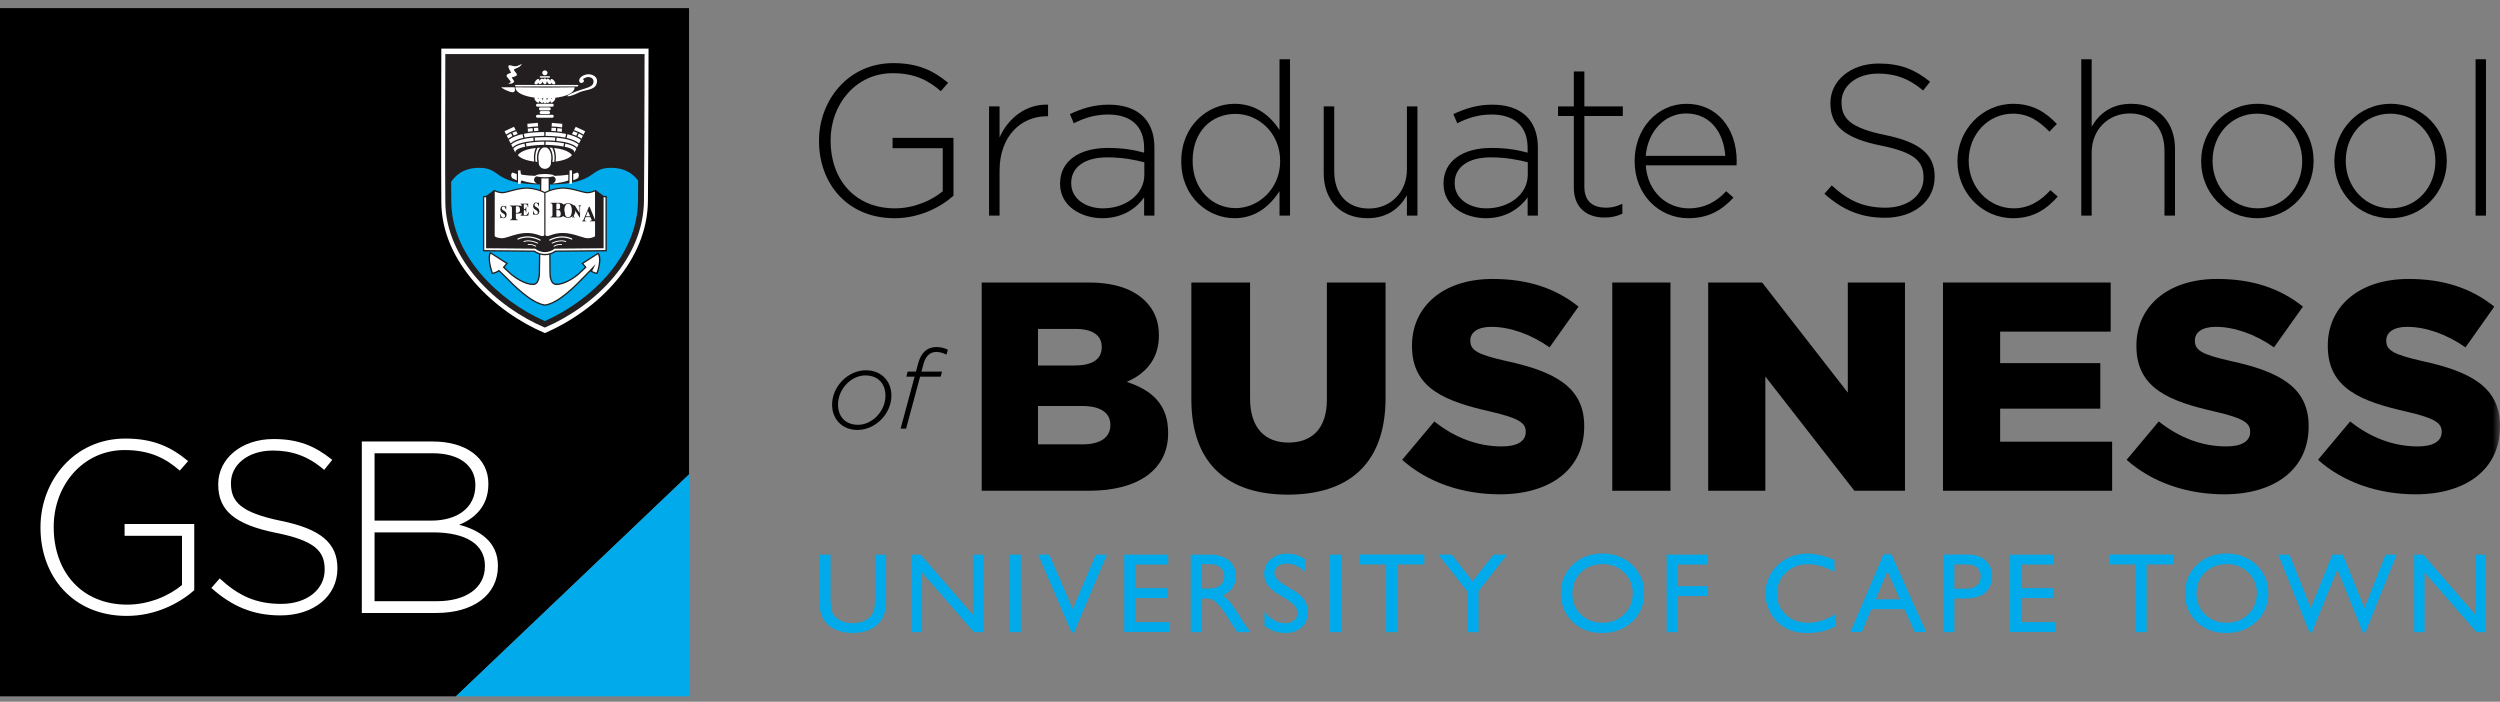
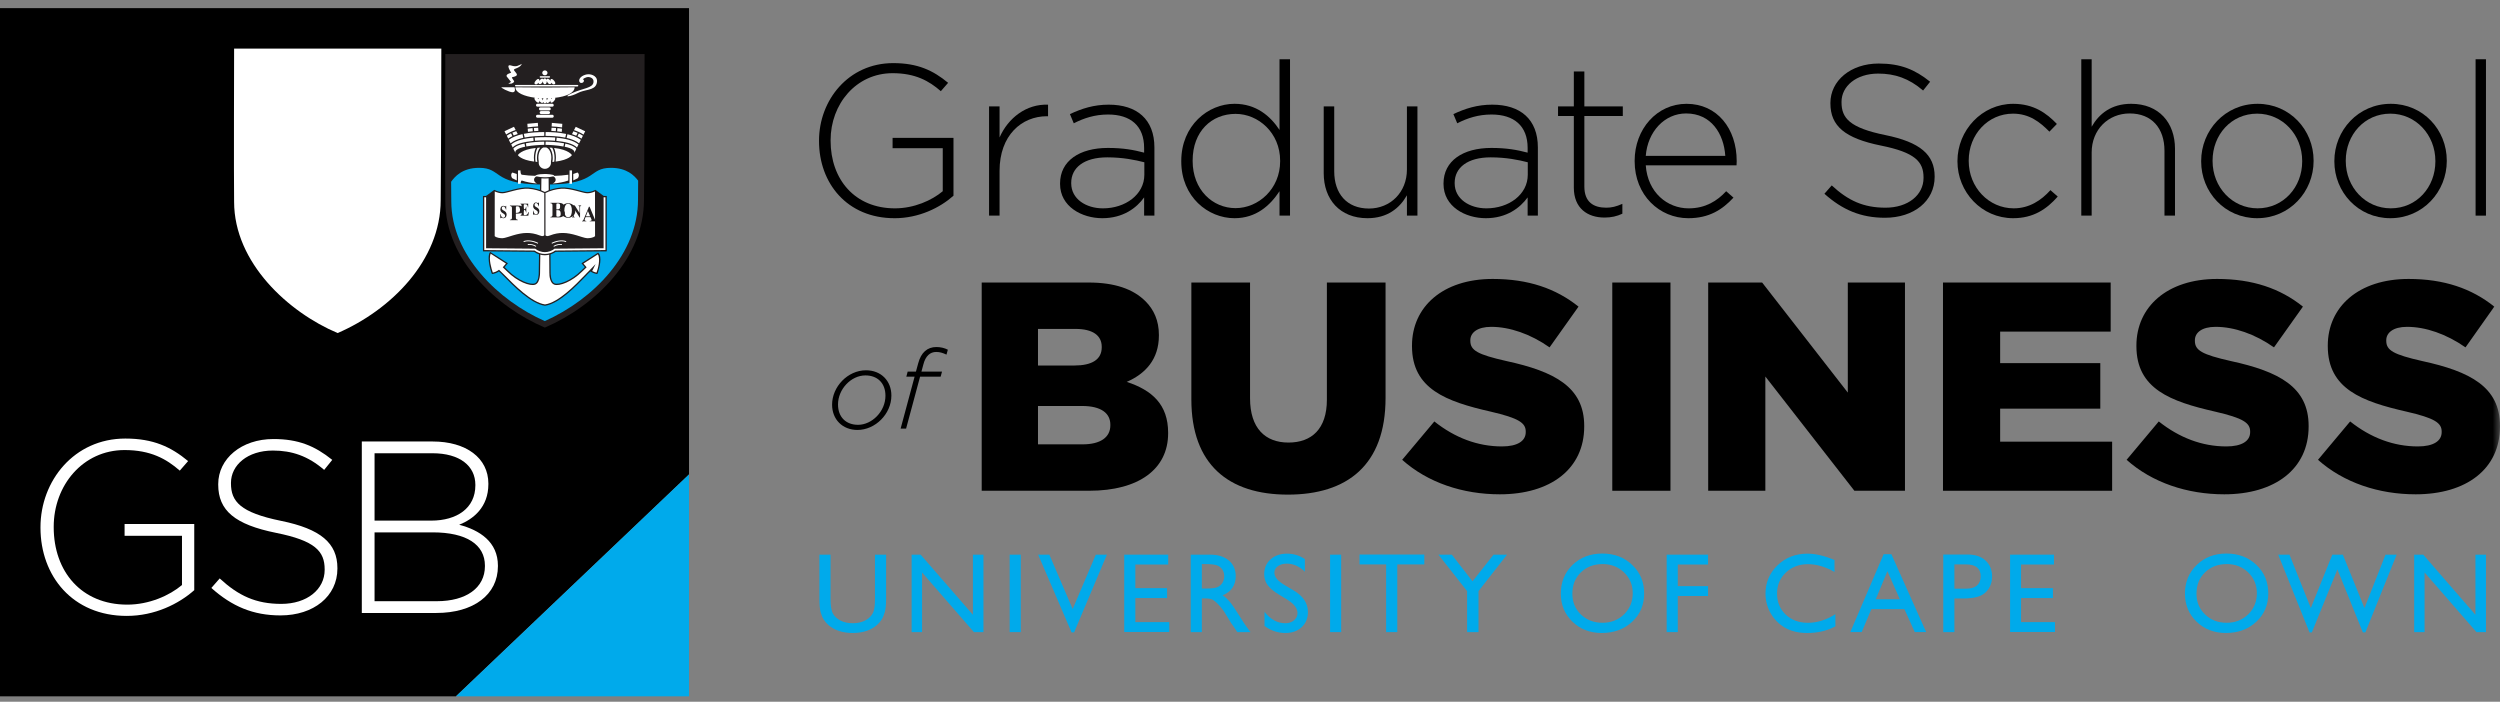
<svg xmlns="http://www.w3.org/2000/svg" xmlns:xlink="http://www.w3.org/1999/xlink" height="48px" width="171px" version="1.1" viewBox="0 0 171 48">
  <rect x="0" y="0" width="171" height="48" fill="#808080" stroke="none" />
  <title>uct_graduate_school_of_business_sitewide_logo</title>
  <desc>Created with Sketch.</desc>
  <defs>
    <polygon id="path-1" points="0 47.63 171 47.63 171 0.558 0 0.558" />
  </defs>
  <g id="Assets" fill-rule="evenodd" fill="none">
    <g id="Logo-Universities">
      <g id="Logo-/-GSB">
        <polygon id="Fill-1" points="0 0.558 0 47.629 31.185 47.629 47.129 32.451 47.129 0.558" fill="#000" />
        <path id="Fill-2" fill="#fff" d="m8.673 42.128c-3.708 0-5.904-2.732-5.904-6.033v-0.033c0-3.167 2.298-6.065 5.804-6.065 1.912 0 3.12 0.569 4.294 1.541l-0.57 0.653c-0.922-0.804-1.996-1.407-3.775-1.407-2.852 0-4.848 2.413-4.848 5.244v0.034c0 3.033 1.895 5.295 5.033 5.295 1.493 0 2.886-0.62 3.741-1.341v-3.367h-3.926v-0.805h4.765v4.524c-1.057 0.938-2.701 1.76-4.614 1.76" />
        <path id="Fill-4" fill="#fff" d="m19.187 42.094c-1.879 0-3.322-0.62-4.731-1.877l0.571-0.653c1.291 1.19 2.482 1.742 4.21 1.742 1.761 0 2.97-0.988 2.97-2.328v-0.034c0-1.24-0.655-1.961-3.322-2.496-2.819-0.57-3.959-1.526-3.959-3.301v-0.034c0-1.743 1.593-3.083 3.774-3.083 1.711 0 2.835 0.47 4.026 1.425l-0.553 0.686c-1.108-0.955-2.215-1.323-3.507-1.323-1.727 0-2.868 0.988-2.868 2.212v0.033c0 1.24 0.638 1.994 3.423 2.563 2.717 0.553 3.858 1.525 3.858 3.234v0.034c0 1.893-1.627 3.2-3.892 3.2" />
        <path id="Fill-6" fill="#fff" d="m33.169 38.693c0-1.441-1.258-2.279-3.573-2.279h-3.976v4.708h4.261c2.014 0 3.288-0.921 3.288-2.396v-0.033zm-0.654-5.529c0-1.291-1.057-2.162-2.936-2.162h-3.959v4.608h3.876c1.761 0 3.019-0.855 3.019-2.413v-0.033zm-2.667 8.763h-5.1v-11.729h4.848c2.281 0 3.809 1.122 3.809 2.881v0.034c0 1.592-1.04 2.396-1.997 2.781 1.409 0.369 2.65 1.173 2.65 2.799v0.033c0 1.96-1.677 3.201-4.21 3.201z" />
-         <path id="Fill-8" fill="#fff" d="m30.187 3.323h14.174s-0.009 6.828-0.043 10.367c0 4.139-3.417 7.52-7.05 9.091-3.367-1.42-7.081-4.809-7.081-8.981-0.025-1.481 0-10.477 0-10.477" />
+         <path id="Fill-8" fill="#fff" d="m30.187 3.323s-0.009 6.828-0.043 10.367c0 4.139-3.417 7.52-7.05 9.091-3.367-1.42-7.081-4.809-7.081-8.981-0.025-1.481 0-10.477 0-10.477" />
        <path id="Fill-10" fill="#231F20" d="m30.459 3.696h13.63s-0.009 6.566-0.041 9.969c0 3.981-3.286 7.232-6.78 8.742-3.238-1.364-6.809-4.624-6.809-8.636-0.024-1.424 0-10.075 0-10.075" />
        <path id="Fill-12" fill="#00AAEB" d="m30.868 13.767c-0.006-0.25-0.009-0.724-0.011-1.334 0.239-0.332 0.744-0.953 1.916-0.953 1.553 0 0.899 1.076 4.101 1.139l0.408-0.005 0.409 0.005c3.201-0.063 2.546-1.139 4.1-1.139 1.087 0 1.601 0.534 1.858 0.877l-0.009 1.307c0 3.688-3.018 6.792-6.375 8.299-3.125-1.375-6.397-4.486-6.397-8.196" />
        <path id="Fill-14" fill="#231F20" d="m36.849 18.642l0.096-6.537c0.138 0.015 0.277 0.021 0.324 0.021 0.058 0 0.204-0.005 0.345-0.021l0.051 6.537c0 0.017-0.011 0.636 0.273 0.743 0.296 0.109 1.128-0.186 1.818-0.877l0.243-0.234-0.227-0.267 1.139-0.728c0.313 0.274 0.083 1.048-0.007 1.357-0.021 0.073-0.029 0.107-0.086 0.107-0.167-0.033-0.333-0.099-0.42-0.174-0.11 0.072-0.21 0.194-0.3 0.286-0.696 0.718-1.845 1.919-2.82 2.06-0.977-0.141-2.151-1.344-2.855-2.06-0.093-0.092-0.195-0.214-0.303-0.286-0.088 0.075-0.3 0.157-0.436 0.173-0.052 0.003-0.057-0.05-0.083-0.124-0.115-0.315-0.297-1.144-0.072-1.387l1.214 0.776-0.229 0.267 0.243 0.234c0.692 0.691 1.523 0.986 1.818 0.877 0.285-0.107 0.275-0.726 0.274-0.743" />
        <path id="Fill-16" fill="#fff" d="m40.798 18.649c-0.067-0.014-0.206-0.062-0.292-0.111l0.233-0.476-0.49 0.506c-0.078 0.07-0.148 0.155-0.217 0.224-0.671 0.693-1.819 1.892-2.754 2.031-0.938-0.139-2.109-1.341-2.79-2.031-0.098-0.097-0.357-0.345-0.357-0.345s-0.138 0.138-0.422 0.202c-0.094-0.282-0.291-0.919-0.149-1.297 0.184 0.124 1.047 0.675 1.047 0.675l-0.219 0.256 0.305 0.291c0.691 0.689 1.563 1.028 1.916 0.896 0.185-0.071 0.263-0.29 0.298-0.473 0.037-0.187 0.033-0.355 0.033-0.355l0.093-6.442c0.115 0.009 0.209 0.009 0.236 0.009 0.029 0 0.133 0 0.256-0.01l0.05 6.442c-0.008 0.254 0.052 0.724 0.332 0.829 0.352 0.132 1.223-0.207 1.914-0.896l0.304-0.291-0.217-0.256 0.988-0.632c0.186 0.326 0.004 0.998-0.098 1.254" />
        <path id="Fill-18" fill="#231F20" d="m33.034 17.193v-3.791h8.469v3.791l-3.498 0.033c-0.215 0.156-0.48 0.232-0.736 0.236-0.256-0.004-0.523-0.08-0.737-0.236l-3.498-0.033z" />
        <path id="Fill-20" fill="#fff" d="m36.562 17.136l-3.437-0.032v-3.612h8.288v3.612l-3.438 0.032c-0.199 0.154-0.457 0.233-0.707 0.235-0.249-0.002-0.505-0.081-0.706-0.235" />
        <path id="Fill-22" fill="#231F20" d="m37.269 17.247c-0.239-0.003-0.48-0.083-0.662-0.237l-3.358-0.03v-3.582l0.563-0.413c0.047 0.023 0.117 0.059 0.178 0.079 0.106 0.037 0.242 0.073 0.38 0.073 0.067 0 0.171-0.021 0.302-0.054l0.449-0.119c0.33-0.083 0.709-0.163 1.041-0.136 0.327 0.024 0.781 0.13 1.107 0.302 0.325-0.172 0.779-0.278 1.106-0.302 0.333-0.027 0.712 0.053 1.042 0.136l0.449 0.119c0.131 0.033 0.234 0.054 0.302 0.054 0.137 0 0.275-0.036 0.378-0.073 0.062-0.02 0.133-0.056 0.181-0.079l0.56 0.413v3.582l-3.355 0.03c-0.183 0.154-0.424 0.234-0.663 0.237" />
        <path id="Fill-24" fill="#fff" d="m37.962 9.627c-0.27-0.022-0.506-0.026-0.64-0.026-0.241 0-0.485 0.007-0.731 0.026l-0.016-0.223c0.285-0.019 0.55-0.023 0.747-0.023 0.166 0 0.399 0.006 0.658 0.025l-0.018 0.221zm0.705-0.214c-0.517-0.107-1.066-0.119-1.355-0.119l0.01-0.262c0.363 0 0.893 0.021 1.4 0.128l-0.055 0.253zm-2.838-0.26c0.479-0.096 0.992-0.117 1.398-0.121v0.262c-0.334 0.001-0.856 0.016-1.343 0.112l-0.055-0.252zm3.595 1.022l-0.144 0.286 0.007-0.051c0-0.059-0.033-0.106-0.07-0.141-0.111-0.104-0.333-0.179-0.592-0.232l-0.087-0.016c-0.43-0.081-0.944-0.11-1.226-0.113l-0.046-0.001-0.039 0.001c-0.279 0.003-0.788 0.031-1.221 0.11l-0.084 0.016c-0.265 0.055-0.491 0.131-0.604 0.235-0.035 0.035-0.068 0.082-0.068 0.141l0.007 0.051-0.146-0.29c0.12-0.156 0.351-0.245 0.551-0.299 0.071-0.019 0.142-0.037 0.213-0.053l0.047 0.215 0.084-0.016-0.035-0.218c0.409-0.08 0.841-0.109 1.256-0.111v0.218l0.039-0.001 0.046 0.001 0.01-0.218c0.214 0 0.768 0.013 1.263 0.113l-0.047 0.219 0.087 0.016 0.046-0.216c0.326 0.071 0.614 0.184 0.753 0.354zm-2.612-1.44l0.015 0.219-0.292 0.017-0.014-0.217 0.291-0.019zm-0.723-0.023l-0.018-0.246 0.717-0.064 0.018 0.245c-0.227 0.011-0.47 0.029-0.717 0.064zm-0.953 0.558l-0.091-0.197c0.085-0.037 0.174-0.07 0.266-0.101l0.101 0.193s-0.193 0.069-0.276 0.104zm0.975-0.253l-0.015-0.217c0.109-0.016 0.221-0.029 0.33-0.039l0.019 0.217c-0.187 0.017-0.334 0.039-0.334 0.039zm-1.489 0.186l-0.113-0.226 0.647-0.305 0.114 0.22c-0.235 0.079-0.457 0.179-0.648 0.31zm0.141 0.279l-0.1-0.2c0.089-0.062 0.187-0.117 0.29-0.166l0.096 0.196c-0.103 0.049-0.198 0.107-0.286 0.17zm0.162 0.321l-0.122-0.24c0.247-0.187 0.579-0.309 0.936-0.39l0.054 0.253c-0.338 0.075-0.652 0.192-0.868 0.377zm0.144 0.284l-0.101-0.204c0.33-0.297 0.95-0.42 1.511-0.469l0.02 0.223c-0.294 0.027-0.585 0.075-0.862 0.15-0.178 0.051-0.423 0.137-0.568 0.3zm4.501-0.201l-0.104 0.205c-0.265-0.282-0.888-0.404-1.413-0.454l0.024-0.22c0.537 0.053 1.156 0.177 1.493 0.469zm0.159-0.32l-0.12 0.238c-0.214-0.177-0.523-0.295-0.853-0.371l0.058-0.252c0.344 0.08 0.67 0.202 0.915 0.385zm0.143-0.28l-0.101 0.2c-0.084-0.062-0.175-0.115-0.272-0.163l0.095-0.195c0.097 0.047 0.192 0.101 0.278 0.158zm-0.61-0.387l0.119-0.225 0.645 0.305-0.114 0.228c-0.19-0.128-0.414-0.23-0.65-0.307zm-0.138 0.275l0.098-0.195c0.101 0.032 0.196 0.069 0.289 0.11l-0.097 0.194c-0.093-0.04-0.19-0.076-0.29-0.109zm-0.684-0.373l-0.014 0.219c-0.108-0.017-0.213-0.029-0.318-0.036l0.018-0.219c0.102 0.008 0.208 0.021 0.314 0.036zm-0.708-0.153l0.015-0.243 0.715 0.064-0.015 0.246c-0.249-0.036-0.495-0.058-0.715-0.066zm-0.022 0.305l0.015-0.219c0.099 0.004 0.2 0.011 0.307 0.022l-0.014 0.218c-0.108-0.009-0.212-0.016-0.308-0.021z" />
        <path id="Fill-26" fill="#fff" d="m39.514 12.193l-0.302 0.148v-0.441l0.291-0.102c0.091 0.064 0.131 0.209 0.046 0.35l-0.027 0.038-0.008 0.007zm-0.388-0.537v0.275l-0.002 0.451v0.188h-0.172l0.006-0.914h0.168zm-4.078 0.145l0.3 0.099v0.441l-0.303-0.148c-0.101-0.104-0.115-0.303 0.003-0.392zm2.747 0.235c0.426-0.012 0.812-0.044 1.07-0.084l0.009-0.002-0.004 0.397-0.019 0.005c-0.28 0.102-0.653 0.172-1.052 0.201 0.118-0.053 0.209-0.132 0.209-0.258s-0.092-0.211-0.213-0.259zm-2.363 0.534v-0.188-0.451-0.275h0.17l0.002 0.074c0.005 0.093 0.028 0.211 0.091 0.222 0.251 0.04 0.632 0.069 1.048 0.082-0.053 0.022-0.099 0.05-0.136 0.088-0.035 0.033-0.077 0.086-0.077 0.173 0 0.125 0.088 0.204 0.203 0.258-0.387-0.034-0.75-0.103-1.024-0.201-0.058-0.025-0.086 0.083-0.096 0.163l-0.006 0.055h-0.175z" />
        <path id="Fill-28" fill="#fff" d="m36.647 11.99l-0.029 0.026c0.086 0.092 0.557 0.11 0.651 0.11 0.112 0 0.556-0.01 0.65-0.116-0.083-0.093-0.558-0.11-0.65-0.11-0.147 0-0.48 0.015-0.622 0.09" />
-         <path id="Fill-30" fill="#fff" d="m36.917 16.458c-0.414-0.211-0.865-0.271-1.302-0.135-0.107 0.031-0.165 0.064-0.165 0.064-0.051 0.027-0.09-0.048-0.041-0.073 0 0 0.064-0.036 0.181-0.072 0.462-0.142 0.936-0.077 1.365 0.14 0.049 0.025 0.012 0.101-0.038 0.076" />
        <path id="Fill-32" fill="#fff" d="m36.783 16.671c-0.002 0-0.524-0.279-0.956-0.115l-0.023-0.059c0.305-0.115 0.728-0.033 1.009 0.118l-0.03 0.056z" />
        <path id="Fill-34" fill="#fff" d="m36.647 16.878s-0.059-0.039-0.153-0.076c-0.092-0.036-0.223-0.066-0.367-0.049-0.04 0.006-0.05-0.058-0.005-0.062 0.179-0.022 0.41 0.03 0.561 0.136l-0.036 0.051z" />
        <path id="Fill-36" fill="#fff" d="m37.588 10.096l0.188 0.013c0.096 0.186 0.156 0.426 0.156 0.688 0 0.093-0.008 0.182-0.023 0.269l0.098-0.013c0.011-0.085 0.017-0.17 0.017-0.259 0-0.25-0.045-0.48-0.125-0.674 1.019 0.114 1.22 0.489 1.22 0.489s-0.185 0.326-1.112 0.444l-0.098 0.013-0.128 0.008c0.018-0.084 0.027-0.177 0.027-0.273 0-0.289-0.086-0.545-0.22-0.705m-0.425-0.007l0.11-0.001 0.098 0.001c0.197 0.074 0.34 0.359 0.34 0.697 0 0.106-0.013 0.206-0.038 0.298l-0.089 0.004c-0.088-0.103-0.197-0.166-0.316-0.166-0.116 0-0.225 0.063-0.313 0.166l-0.093-0.004c-0.024-0.092-0.038-0.192-0.038-0.298 0-0.336 0.144-0.623 0.339-0.697m-1.74 0.52s0.2-0.375 1.221-0.489c-0.08 0.194-0.127 0.423-0.127 0.674 0 0.089 0.008 0.174 0.017 0.259l0.097 0.013c-0.013-0.087-0.021-0.176-0.021-0.269 0-0.262 0.058-0.502 0.153-0.688l0.182-0.013c-0.133 0.16-0.218 0.416-0.218 0.705 0 0.096 0.009 0.189 0.026 0.273l-0.122-0.008-0.097-0.013c-0.932-0.118-1.111-0.444-1.111-0.444" />
        <path id="Fill-38" fill="#fff" d="m37.269 10.712c-0.229 0-0.421 0.188-0.421 0.419 0 0.23 0.192 0.418 0.421 0.418 0.232 0 0.419-0.188 0.419-0.418 0-0.231-0.187-0.419-0.419-0.419" />
        <path id="Fill-40" fill="#fff" d="m39.505 6.371c-0.4 0.221-1.126 0.349-0.378 0 0.749-0.347 1.425-0.334 1.469-0.756 0.032-0.289-0.258-0.345-0.352-0.348-0.179-0.003-0.402 0.152-0.376 0.162 0.028 0.01 0.06 0.008 0.072 0.074 0.015 0.08-0.06 0.176-0.182 0.172-0.13-0.003-0.145-0.151-0.145-0.156 0-0.261 0.369-0.434 0.628-0.44 0.236-0.01 0.723 0.146 0.567 0.651-0.148 0.477-0.813 0.372-1.303 0.641zm-2.677 0.404l0.019-0.065-0.071-0.005 0.052 0.07zm0.539-0.048c0.025 0.034 0.035 0.082 0.035 0.133 0.019-0.036 0.051-0.096 0.093-0.136l-0.128 0.003zm-0.232 0.133c0-0.051 0.015-0.098 0.035-0.133l-0.126-0.005c0.038 0.04 0.07 0.097 0.091 0.149v-0.011zm0.577-0.085l0.047-0.066-0.063 0.006 0.016 0.06zm0.185 0.13c-0.063 0.076-0.185 0.185-0.244 0.068-0.007-0.013-0.001-0.051 0.013-0.097l-0.039 0.052c-0.063 0.076-0.184 0.185-0.245 0.068-0.027 0.032-0.067 0.066-0.114 0.066-0.042 0-0.083-0.032-0.107-0.082-0.062 0.133-0.183 0.025-0.249-0.052l-0.038-0.052c0.015 0.045 0.02 0.084 0.014 0.097-0.06 0.117-0.183 0.009-0.246-0.068-0.054-0.062-0.125-0.165-0.06-0.222-0.702-0.094-1.328-0.334-1.328-0.711 1.268 0.022 2.983 0.022 4.052 0-0.018 0.395-0.582 0.631-1.34 0.718 0.05 0.056-0.017 0.155-0.069 0.214zm-3.586-0.937h0.88s0.127 0.343-0.126 0.343c-0.252 0-0.88-0.343-0.754-0.343zm0.454-0.239l0.187-0.127-0.232-0.296c-0.252-0.229 0.243-0.319 0.243-0.334 0-0.016-0.423-0.623 0-0.49 0.378 0.119 0.47 0 0.736-0.111-0.155 0.333-0.637 0.303-0.534 0.445 0.176 0.243 0.379 0.354-0.133 0.467-0.08 0.017 0.147 0.238 0.136 0.297-0.011 0.061-0.156 0.142-0.211 0.142l-0.192 0.006zm0.51 0.081h4.23c0.067 0 0.067 0.102 0 0.102h-4.23c-0.067 0-0.067-0.102 0-0.102zm1.489 2.041h1.012c0.131 0 0.131 0.202 0 0.202h-1.012c-0.135 0-0.135-0.202 0-0.202zm0.202-0.504h0.604c0.136 0 0.136 0.202 0 0.202h-0.604c-0.134 0-0.134-0.202 0-0.202zm-0.202-0.252h1.012c0.131 0 0.131 0.201 0 0.201h-1.012c-0.135 0-0.135-0.201 0-0.201zm0.252 0.503h0.506c0.133 0 0.133 0.202 0 0.202h-0.506c-0.135 0-0.135-0.202 0-0.202zm0.254-2.783c0.095 0 0.179 0.071 0.179 0.169 0 0.096-0.084 0.167-0.179 0.167s-0.18-0.071-0.18-0.167c0-0.098 0.085-0.169 0.18-0.169zm-0.303 0.395h0.605c0.069 0 0.069 0.103 0 0.103h-0.605c-0.067 0-0.067-0.103 0-0.103zm0.662 0.286l0.039 0.057c-0.015-0.048-0.022-0.088-0.015-0.1 0.059-0.118 0.183-0.011 0.244 0.066 0.061 0.074 0.146 0.2 0.024 0.244-0.091 0.035-0.163-0.034-0.211-0.115 0.007 0.039-0.007 0.074-0.061 0.094-0.119 0.043-0.206-0.09-0.248-0.197 0.001 0.129-0.057 0.218-0.133 0.218-0.072 0-0.133-0.089-0.133-0.2-0.04 0.095-0.128 0.222-0.244 0.18-0.054-0.021-0.068-0.055-0.061-0.094-0.047 0.081-0.122 0.15-0.21 0.115-0.123-0.044-0.038-0.17 0.021-0.244 0.062-0.077 0.187-0.184 0.247-0.066 0.006 0.013 0 0.052-0.016 0.1l0.04-0.057c0.062-0.077 0.187-0.182 0.247-0.065 0.026-0.035 0.067-0.068 0.109-0.068 0.048 0 0.087 0.036 0.112 0.088 0.063-0.138 0.187-0.032 0.249 0.045z" />
        <path id="Fill-42" fill="#fff" d="m37.228 16.1v-2.895c-0.319-0.166-0.718-0.267-1.072-0.294-0.318-0.024-0.685 0.051-1.015 0.135l-0.448 0.118c-0.13 0.033-0.244 0.058-0.324 0.058-0.178 0-0.364-0.054-0.528-0.126l-0.004 3.058c0.143 0.121 0.391 0.14 0.539 0.14 0.139 0 0.566-0.152 0.712-0.194 0.664-0.198 1.194-0.244 1.84 0.008 0.065 0.025 0.184 0.065 0.247 0.023l0.053-0.031z" />
        <path id="Fill-44" fill="#fff" d="m37.311 16.1v-2.895c0.317-0.166 0.719-0.267 1.069-0.294 0.319-0.024 0.686 0.051 1.016 0.135l0.448 0.118c0.131 0.033 0.246 0.058 0.324 0.058 0.179 0 0.364-0.054 0.529-0.126l0.004 3.058c-0.142 0.121-0.391 0.14-0.537 0.14-0.142 0-0.57-0.152-0.715-0.194-0.665-0.198-1.192-0.244-1.84 0.008-0.065 0.025-0.183 0.065-0.249 0.023l-0.049-0.031z" />
        <path id="Fill-46" fill="#231F20" d="m35.825 14.357c0.108 0.008 0.125 0.026 0.155 0.18h0.019v-0.401h-0.019c-0.03 0.154-0.047 0.172-0.155 0.179v-0.275c0-0.061 0.007-0.073 0.039-0.069l0.08 0.001c0.148 0.004 0.157 0.167 0.167 0.207h0.017v-0.249h-0.53v0.026c0.048 0 0.078 0.039 0.078 0.102v0.564c0 0.061-0.03 0.101-0.078 0.101v0.027h0.539l0.04-0.25h-0.025c-0.067 0.174-0.141 0.229-0.273 0.214-0.048-0.006-0.054-0.023-0.054-0.084v-0.273z" />
        <path id="Fill-48" fill="#231F20" d="m34.625 14.078h-0.021l-0.027 0.046c-0.048-0.003-0.071-0.046-0.171-0.046-0.079 0-0.182 0.082-0.182 0.244 0 0.075 0.035 0.179 0.139 0.243 0.153 0.089 0.183 0.126 0.183 0.194 0 0.03-0.005 0.133-0.128 0.133-0.086 0-0.149-0.123-0.159-0.171l-0.022-0.084h-0.021v0.292h0.024l0.017-0.041c0.045 0 0.104 0.041 0.159 0.041 0.203 0 0.237-0.17 0.237-0.254 0-0.115-0.065-0.213-0.208-0.278-0.105-0.048-0.121-0.108-0.121-0.162 0-0.028 0.015-0.117 0.099-0.117 0.125 0.003 0.162 0.162 0.184 0.225h0.018v-0.265z" />
        <path id="Fill-50" fill="#231F20" d="m36.867 13.849h-0.023l-0.028 0.044c-0.046 0-0.071-0.044-0.172-0.044-0.078 0-0.178 0.08-0.178 0.245 0 0.073 0.032 0.179 0.136 0.24 0.153 0.091 0.185 0.126 0.185 0.196 0 0.03-0.007 0.132-0.129 0.132-0.087 0-0.149-0.124-0.16-0.171l-0.02-0.083h-0.019v0.29h0.02l0.018-0.039c0.045 0 0.105 0.039 0.159 0.039 0.204 0 0.235-0.168 0.235-0.252 0-0.115-0.062-0.214-0.206-0.279-0.104-0.047-0.121-0.108-0.121-0.16 0-0.029 0.015-0.119 0.099-0.119 0.125 0.003 0.162 0.161 0.184 0.225h0.02v-0.264z" />
        <path id="Fill-52" fill="#231F20" d="m39.676 14.879v-0.701c0-0.061 0.027-0.102 0.075-0.102v-0.026h-0.187v0.026c0.049 0 0.076 0.041 0.076 0.102v0.392h-0.002l-0.325-0.52h-0.196v0.026l0.048 0.046 0.034 0.053v0.565c0 0.064-0.025 0.103-0.075 0.103v0.026h0.186v-0.026c-0.048 0-0.076-0.039-0.076-0.103v-0.507h0.003l0.413 0.646h0.026z" />
        <path id="Fill-54" fill="#231F20" d="m35.285 14.611h0.146c0.124 0 0.22-0.023 0.289-0.071 0.154-0.104 0.124-0.259 0.079-0.335-0.077-0.123-0.23-0.145-0.386-0.145h-0.534v0.031c0.089 0 0.138 0.05 0.138 0.126v0.686c0 0.078-0.049 0.127-0.138 0.127v0.03h0.543v-0.03c-0.085 0-0.137-0.049-0.137-0.127v-0.292zm0-0.437c0-0.072 0.062-0.063 0.094-0.063 0.093-0.007 0.141 0.038 0.166 0.105 0.03 0.072 0.034 0.151 0.009 0.226-0.041 0.114-0.175 0.119-0.269 0.121v-0.389z" />
        <path id="Fill-56" fill="#231F20" d="m38.24 14.87c0.098 0 0.182-0.018 0.3-0.098 0.098-0.069 0.151-0.275-0.009-0.368l-0.193-0.073v-0.005c0.09-0.02 0.243-0.068 0.243-0.226 0.004-0.107-0.093-0.181-0.192-0.204-0.089-0.026-0.247-0.026-0.334-0.026h-0.405v0.031c0.087 0 0.139 0.048 0.139 0.126v0.687c0 0.077-0.052 0.124-0.139 0.124v0.032h0.59zm-0.185-0.883c0-0.057 0.019-0.072 0.081-0.075 0.116-0.003 0.174 0.026 0.174 0.137v0.116c0 0.139-0.101 0.158-0.183 0.158h-0.072v-0.336zm0 0.386h0.105c0.116 0 0.194 0.044 0.194 0.272 0 0.147-0.091 0.188-0.218 0.181-0.081-0.004-0.081-0.039-0.081-0.12v-0.333z" />
        <path id="Fill-58" fill="#231F20" d="m39.358 14.399c0-0.166-0.074-0.33-0.204-0.411-0.096-0.059-0.2-0.088-0.293-0.088-0.099 0-0.201 0.029-0.297 0.088-0.129 0.081-0.206 0.245-0.206 0.411 0 0.165 0.077 0.328 0.206 0.41 0.096 0.059 0.198 0.091 0.297 0.091 0.093 0 0.197-0.032 0.293-0.091 0.13-0.082 0.204-0.245 0.204-0.41zm-0.497 0.463l-0.092-0.022c-0.058-0.025-0.099-0.079-0.131-0.174-0.021-0.06-0.037-0.16-0.037-0.267 0-0.106 0.016-0.206 0.037-0.267 0.032-0.094 0.073-0.149 0.131-0.176l0.092-0.022 0.085 0.022c0.06 0.027 0.102 0.082 0.132 0.176 0.023 0.061 0.038 0.161 0.038 0.267 0 0.107-0.015 0.207-0.038 0.267-0.03 0.095-0.072 0.149-0.132 0.174l-0.085 0.022z" />
        <path id="Fill-60" fill="#231F20" d="m40.282 14.141l-0.365 0.878c-0.032 0.077-0.071 0.093-0.108 0.093v0.029h0.294v-0.029c-0.099 0-0.132-0.05-0.104-0.126l0.052-0.132h0.34l0.07 0.166c0.033 0.076-0.066 0.092-0.125 0.092v0.029h0.473v-0.029c-0.024 0-0.074 0.004-0.104-0.067l-0.376-0.904h-0.047zm-0.208 0.656l0.139-0.363 0.154 0.363h-0.293z" />
-         <path id="Fill-62" fill="#fff" d="m37.621 16.458c0.413-0.211 0.865-0.271 1.301-0.135 0.108 0.031 0.167 0.064 0.167 0.064 0.049 0.027 0.089-0.048 0.041-0.073 0 0-0.064-0.036-0.183-0.072-0.461-0.142-0.936-0.077-1.363 0.14-0.05 0.025-0.013 0.101 0.037 0.076" />
        <path id="Fill-64" fill="#fff" d="m37.757 16.671s0.522-0.279 0.956-0.115l0.022-0.059c-0.305-0.115-0.729-0.033-1.009 0.118l0.031 0.056z" />
        <path id="Fill-66" fill="#fff" d="m37.891 16.878s0.059-0.039 0.151-0.076c0.095-0.036 0.225-0.066 0.368-0.049 0.04 0.006 0.05-0.058 0.007-0.062-0.18-0.022-0.412 0.03-0.561 0.136l0.035 0.051z" />
        <polygon id="Fill-68" points="47.129 47.629 47.129 32.451 31.185 47.629" fill="#00AAEB" />
        <path id="Fill-70" fill="#000" d="m74.054 30.393c1.201 0 1.894-0.468 1.894-1.302v-0.041c0-0.773-0.61-1.281-1.935-1.281h-3.015v2.624h3.056zm-0.571-5.392c1.202 0 1.875-0.407 1.875-1.241v-0.041c0-0.773-0.612-1.221-1.793-1.221h-2.567v2.503h2.485zm-6.335-5.676h7.313c1.793 0 3.055 0.447 3.891 1.282 0.57 0.569 0.917 1.322 0.917 2.299v0.04c0 1.648-0.937 2.625-2.2 3.175 1.732 0.569 2.831 1.546 2.831 3.479v0.04c0 2.441-1.996 3.927-5.398 3.927h-7.354v-14.242z" />
        <path id="Fill-72" fill="#000" d="m81.489 27.321v-7.996h4.014v7.914c0 2.055 1.038 3.032 2.627 3.032 1.59 0 2.629-0.936 2.629-2.93v-8.016h4.013v7.894c0 4.599-2.629 6.613-6.682 6.613-4.054 0-6.601-2.056-6.601-6.511" />
        <path id="Fill-74" fill="#000" d="m95.908 31.451l2.201-2.624c1.405 1.119 2.971 1.709 4.621 1.709 1.06 0 1.63-0.366 1.63-0.977v-0.041c0-0.59-0.47-0.916-2.4-1.363-3.036-0.692-5.38-1.546-5.38-4.477v-0.04c0-2.645 2.099-4.558 5.52-4.558 2.43 0 4.32 0.651 5.87 1.893l-1.98 2.787c-1.3-0.915-2.73-1.404-3.99-1.404-0.96 0-1.43 0.408-1.43 0.916v0.04c0 0.652 0.49 0.937 2.47 1.384 3.28 0.713 5.32 1.77 5.32 4.436v0.04c0 2.91-2.31 4.639-5.77 4.639-2.53 0-4.929-0.793-6.682-2.36" />
        <mask id="mask-2" fill="white">
          <use xlink:href="#path-1" />
        </mask>
        <polygon id="Fill-76" points="110.28 33.568 114.26 33.568 114.26 19.325 110.28 19.325" mask="url(#mask-2)" fill="#000" />
        <polygon id="Fill-78" points="116.84 19.325 120.53 19.325 126.39 26.853 126.39 19.325 130.3 19.325 130.3 33.568 126.84 33.568 120.75 25.754 120.75 33.568 116.84 33.568" mask="url(#mask-2)" fill="#000" />
        <polygon id="Fill-79" points="132.9 19.325 144.37 19.325 144.37 22.682 136.81 22.682 136.81 24.838 143.66 24.838 143.66 27.952 136.81 27.952 136.81 30.21 144.47 30.21 144.47 33.568 132.9 33.568" mask="url(#mask-2)" fill="#000" />
        <path id="Fill-80" fill="#000" mask="url(#mask-2)" d="m145.46 31.451l2.2-2.624c1.41 1.119 2.97 1.709 4.62 1.709 1.06 0 1.63-0.366 1.63-0.977v-0.041c0-0.59-0.46-0.916-2.4-1.363-3.03-0.692-5.38-1.546-5.38-4.477v-0.04c0-2.645 2.1-4.558 5.52-4.558 2.43 0 4.32 0.651 5.87 1.893l-1.98 2.787c-1.3-0.915-2.73-1.404-3.99-1.404-0.96 0-1.42 0.408-1.42 0.916v0.04c0 0.652 0.48 0.937 2.46 1.384 3.28 0.713 5.32 1.77 5.32 4.436v0.04c0 2.91-2.31 4.639-5.77 4.639-2.52 0-4.93-0.793-6.68-2.36" />
        <path id="Fill-81" fill="#000" mask="url(#mask-2)" d="m158.55 31.451l2.2-2.624c1.41 1.119 2.98 1.709 4.63 1.709 1.06 0 1.63-0.366 1.63-0.977v-0.041c0-0.59-0.47-0.916-2.41-1.363-3.03-0.692-5.38-1.546-5.38-4.477v-0.04c0-2.645 2.1-4.558 5.53-4.558 2.42 0 4.31 0.651 5.86 1.893l-1.97 2.787c-1.31-0.915-2.73-1.404-4-1.404-0.95 0-1.42 0.408-1.42 0.916v0.04c0 0.652 0.49 0.937 2.46 1.384 3.28 0.713 5.32 1.77 5.32 4.436v0.04c0 2.91-2.3 4.639-5.77 4.639-2.52 0-4.92-0.793-6.68-2.36" />
        <path id="Fill-82" fill="#000" mask="url(#mask-2)" d="m61.184 14.925c-3.242 0-5.163-2.389-5.163-5.275v-0.029c0-2.769 2.009-5.304 5.075-5.304 1.672 0 2.729 0.498 3.755 1.348l-0.498 0.572c-0.807-0.704-1.746-1.231-3.3-1.231-2.495 0-4.24 2.109-4.24 4.586v0.03c0 2.652 1.657 4.629 4.401 4.629 1.305 0 2.523-0.542 3.27-1.172v-2.944h-3.431v-0.704h4.165v3.956c-0.924 0.82-2.361 1.539-4.034 1.539" />
        <path id="Fill-83" fill="#000" mask="url(#mask-2)" d="m71.612 7.95c-1.731 0-3.242 1.304-3.242 3.736v3.063h-0.719v-7.473h0.719v2.125c0.587-1.333 1.834-2.3 3.316-2.241v0.791h-0.074z" />
        <path id="Fill-84" fill="#000" mask="url(#mask-2)" d="m78.273 11.1c-0.631-0.161-1.467-0.337-2.538-0.337-1.584 0-2.464 0.704-2.464 1.745v0.029c0 1.083 1.026 1.714 2.171 1.714 1.526 0 2.831-0.938 2.831-2.301v-0.85zm-0.015 3.649v-1.246c-0.513 0.718-1.437 1.422-2.861 1.422-1.393 0-2.889-0.792-2.889-2.345v-0.029c0-1.553 1.335-2.432 3.271-2.432 1.042 0 1.761 0.132 2.479 0.322v-0.322c0-1.509-0.924-2.286-2.465-2.286-0.909 0-1.657 0.249-2.347 0.601l-0.263-0.63c0.821-0.381 1.628-0.645 2.655-0.645 1.921 0 3.124 0.997 3.124 2.93v4.66h-0.704z" />
        <path id="Fill-85" fill="#000" mask="url(#mask-2)" d="m87.562 10.998c0-1.919-1.496-3.209-3.051-3.209-1.628 0-2.934 1.187-2.934 3.195v0.029c0 1.963 1.364 3.223 2.934 3.223 1.555 0 3.051-1.304 3.051-3.209v-0.029zm-0.043 3.751v-1.67c-0.646 0.981-1.6 1.846-3.081 1.846-1.805 0-3.639-1.451-3.639-3.883v-0.029c0-2.433 1.834-3.913 3.639-3.913 1.496 0 2.464 0.85 3.081 1.788v-4.835h0.718v10.696h-0.718z" />
        <path id="Fill-86" fill="#000" mask="url(#mask-2)" d="m96.234 14.749v-1.392c-0.499 0.879-1.335 1.568-2.699 1.568-1.892 0-2.993-1.29-2.993-3.077v-4.572h0.719v4.439c0 1.538 0.866 2.549 2.377 2.549 1.467 0 2.596-1.113 2.596-2.666v-4.322h0.719v7.473h-0.719z" />
        <path id="Fill-87" fill="#000" mask="url(#mask-2)" d="m104.5 11.1c-0.63-0.161-1.47-0.337-2.54-0.337-1.58 0-2.461 0.704-2.461 1.745v0.029c0 1.083 1.031 1.714 2.171 1.714 1.53 0 2.83-0.938 2.83-2.301v-0.85zm-0.01 3.649v-1.246c-0.52 0.718-1.44 1.422-2.86 1.422-1.4 0-2.894-0.792-2.894-2.345v-0.029c0-1.553 1.334-2.432 3.274-2.432 1.04 0 1.76 0.132 2.48 0.322v-0.322c0-1.509-0.93-2.286-2.47-2.286-0.91 0-1.66 0.249-2.345 0.601l-0.264-0.63c0.819-0.381 1.629-0.645 2.659-0.645 1.92 0 3.12 0.997 3.12 2.93v4.66h-0.7z" />
        <path id="Fill-88" fill="#000" mask="url(#mask-2)" d="m109.75 14.881c-1.16 0-2.1-0.63-2.1-2.051v-4.894h-1.08v-0.66h1.08v-2.388h0.72v2.388h2.63v0.66h-2.63v4.82c0 1.07 0.63 1.45 1.5 1.45 0.36 0 0.67-0.073 1.1-0.263v0.674c-0.38 0.176-0.75 0.264-1.22 0.264" />
        <path id="Fill-89" fill="#000" mask="url(#mask-2)" d="m118.01 10.661c-0.1-1.509-0.96-2.901-2.68-2.901-1.48 0-2.63 1.245-2.76 2.901h5.44zm-2.5 3.59c1.15 0 1.95-0.513 2.56-1.172l0.5 0.439c-0.76 0.82-1.66 1.407-3.09 1.407-1.97 0-3.67-1.568-3.67-3.898v-0.029c0-2.168 1.52-3.897 3.55-3.897 2.1 0 3.43 1.7 3.43 3.913v0.029c0 0.102 0 0.146-0.01 0.264h-6.21c0.13 1.86 1.47 2.945 2.94 2.945z" />
        <path id="Fill-90" fill="#000" mask="url(#mask-2)" d="m128.93 14.895c-1.65 0-2.91-0.542-4.14-1.641l0.5-0.571c1.13 1.04 2.17 1.523 3.68 1.523 1.54 0 2.6-0.864 2.6-2.036v-0.029c0-1.084-0.58-1.714-2.91-2.183-2.46-0.498-3.46-1.333-3.46-2.887v-0.029c0-1.524 1.39-2.696 3.3-2.696 1.5 0 2.48 0.41 3.52 1.245l-0.48 0.601c-0.97-0.836-1.94-1.158-3.07-1.158-1.51 0-2.51 0.865-2.51 1.935v0.029c0 1.084 0.56 1.744 3 2.242 2.37 0.483 3.37 1.333 3.37 2.828v0.029c0 1.656-1.42 2.798-3.4 2.798" />
        <path id="Fill-91" fill="#000" mask="url(#mask-2)" d="m137.7 14.925c-2.16 0-3.81-1.788-3.81-3.883v-0.029c0-2.096 1.67-3.912 3.81-3.912 1.41 0 2.29 0.645 2.99 1.377l-0.51 0.527c-0.65-0.66-1.38-1.231-2.49-1.231-1.71 0-3.03 1.422-3.03 3.209v0.03c0 1.802 1.37 3.237 3.08 3.237 1.06 0 1.88-0.542 2.51-1.244l0.5 0.439c-0.76 0.864-1.67 1.48-3.05 1.48" />
        <path id="Fill-92" fill="#000" mask="url(#mask-2)" d="m148.05 14.749v-4.44c0-1.538-0.87-2.549-2.38-2.549-1.47 0-2.6 1.113-2.6 2.667v4.322h-0.71v-10.696l0.71 0v4.615c0.5-0.879 1.34-1.568 2.7-1.568 1.9 0 3 1.289 3 3.077v4.571h-0.72z" />
        <path id="Fill-93" fill="#000" mask="url(#mask-2)" d="m157.47 11.013c0-1.802-1.35-3.239-3.08-3.239-1.78 0-3.05 1.451-3.05 3.209v0.03c0 1.802 1.35 3.237 3.08 3.237 1.77 0 3.05-1.45 3.05-3.208v-0.029zm-3.08 3.912c-2.22 0-3.83-1.788-3.83-3.883v-0.029c0-2.095 1.63-3.912 3.86-3.912 2.21 0 3.83 1.787 3.83 3.882v0.03c0 2.095-1.63 3.912-3.86 3.912z" />
        <path id="Fill-94" fill="#000" mask="url(#mask-2)" d="m166.58 11.013c0-1.802-1.35-3.239-3.08-3.239-1.77 0-3.05 1.451-3.05 3.209v0.03c0 1.802 1.35 3.237 3.08 3.237 1.78 0 3.05-1.45 3.05-3.208v-0.029zm-3.08 3.912c-2.21 0-3.83-1.788-3.83-3.883v-0.029c0-2.095 1.63-3.912 3.86-3.912 2.22 0 3.83 1.787 3.83 3.882v0.03c0 2.095-1.63 3.912-3.86 3.912z" />
        <polygon id="Fill-95" points="169.33 14.749 170.04 14.749 170.04 4.053 169.33 4.053" mask="url(#mask-2)" fill="#000" />
        <path id="Fill-96" fill="#000" mask="url(#mask-2)" d="m60.565 27.069c0-0.878-0.559-1.391-1.369-1.391-0.988 0-1.876 0.948-1.876 1.987 0 0.879 0.559 1.392 1.37 1.392 0.949 0 1.875-0.91 1.875-1.988m-3.65 0.612c0-1.231 1.071-2.354 2.319-2.354 1.033 0 1.737 0.726 1.737 1.727 0 1.269-1.11 2.354-2.319 2.354-1.033 0-1.737-0.726-1.737-1.727" />
        <path id="Fill-97" fill="#000" mask="url(#mask-2)" d="m62.559 25.762h-0.566l0.091-0.343h0.566l0.154-0.566c0.198-0.749 0.628-1.116 1.247-1.116 0.29 0 0.566 0.069 0.781 0.183l-0.093 0.337c-0.259-0.122-0.451-0.183-0.703-0.183-0.406 0-0.727 0.259-0.88 0.863l-0.13 0.482h1.408l-0.093 0.343h-1.407l-0.957 3.555h-0.374l0.956-3.555z" />
        <path id="Fill-98" fill="#00AAEB" mask="url(#mask-2)" d="m59.847 37.938h0.763v3.007c0 0.407-0.03 0.714-0.089 0.921-0.06 0.208-0.133 0.381-0.221 0.518-0.087 0.138-0.194 0.262-0.32 0.37-0.421 0.361-0.969 0.542-1.648 0.542-0.691 0-1.245-0.179-1.663-0.538-0.126-0.111-0.234-0.236-0.321-0.374-0.087-0.137-0.16-0.307-0.216-0.506-0.057-0.2-0.085-0.513-0.085-0.941v-2.999h0.762v3.007c0 0.498 0.057 0.844 0.171 1.039s0.288 0.351 0.521 0.469c0.233 0.117 0.507 0.175 0.823 0.175 0.451 0 0.818-0.117 1.101-0.352 0.15-0.127 0.257-0.276 0.323-0.447 0.066-0.172 0.099-0.467 0.099-0.884v-3.007z" />
        <polygon id="Fill-99" points="66.547 37.938 67.268 37.938 67.268 43.236 66.615 43.236 63.069 39.156 63.069 43.236 62.355 43.236 62.355 37.938 62.971 37.938 66.547 42.052" mask="url(#mask-2)" fill="#00AAEB" />
        <polygon id="Fill-100" points="69.061 43.236 69.821 43.236 69.821 37.939 69.061 37.939" mask="url(#mask-2)" fill="#00AAEB" />
        <polygon id="Fill-101" points="74.954 37.938 75.711 37.938 73.468 43.258 73.296 43.258 71.01 37.938 71.775 37.938 73.37 41.658" mask="url(#mask-2)" fill="#00AAEB" />
        <polygon id="Fill-102" points="76.898 37.938 79.905 37.938 79.905 38.613 77.657 38.613 77.657 40.229 79.829 40.229 79.829 40.907 77.657 40.907 77.657 42.553 79.977 42.553 79.977 43.228 76.898 43.228" mask="url(#mask-2)" fill="#00AAEB" />
        <path id="Fill-103" fill="#00AAEB" mask="url(#mask-2)" d="m82.432 38.583h-0.227v1.672h0.288c0.385 0 0.649-0.033 0.791-0.099 0.143-0.065 0.254-0.165 0.334-0.297 0.08-0.133 0.12-0.285 0.12-0.453 0-0.167-0.044-0.318-0.133-0.454-0.088-0.134-0.213-0.23-0.373-0.286-0.161-0.056-0.428-0.083-0.8-0.083zm-0.987 4.653v-5.298h1.328c0.537 0 0.963 0.133 1.278 0.398 0.316 0.266 0.473 0.625 0.473 1.077 0 0.309-0.077 0.576-0.232 0.8-0.154 0.225-0.376 0.393-0.664 0.504 0.169 0.112 0.335 0.263 0.497 0.456 0.162 0.192 0.39 0.527 0.684 1.005 0.185 0.3 0.333 0.527 0.444 0.678l0.281 0.38h-0.904l-0.23-0.35c-0.009-0.012-0.024-0.034-0.047-0.064l-0.147-0.209-0.236-0.387-0.253-0.413c-0.157-0.218-0.301-0.391-0.432-0.52-0.13-0.128-0.248-0.221-0.352-0.278-0.106-0.056-0.283-0.085-0.531-0.085h-0.197v2.306h-0.76z" />
        <path id="Fill-104" fill="#00AAEB" mask="url(#mask-2)" d="m88.05 41.016l-0.577-0.35c-0.362-0.221-0.619-0.438-0.772-0.652-0.153-0.213-0.23-0.459-0.23-0.737 0-0.417 0.145-0.756 0.435-1.017 0.29-0.26 0.666-0.391 1.129-0.391 0.443 0 0.849 0.125 1.219 0.373v0.861c-0.382-0.367-0.794-0.551-1.235-0.551-0.247 0-0.451 0.058-0.61 0.173-0.16 0.114-0.24 0.26-0.24 0.439 0 0.159 0.059 0.307 0.177 0.446 0.117 0.138 0.306 0.284 0.566 0.437l0.58 0.342c0.647 0.386 0.97 0.877 0.97 1.474 0 0.424-0.142 0.769-0.427 1.035-0.284 0.265-0.655 0.398-1.11 0.398-0.524 0-1.001-0.16-1.431-0.482v-0.963c0.409 0.519 0.884 0.778 1.424 0.778 0.237 0 0.436-0.067 0.593-0.199 0.158-0.132 0.238-0.297 0.238-0.496 0-0.323-0.233-0.629-0.699-0.918" />
        <polygon id="Fill-105" points="90.978 43.236 91.736 43.236 91.736 37.939 90.978 37.939" mask="url(#mask-2)" fill="#00AAEB" />
        <polygon id="Fill-106" points="92.992 37.93 97.423 37.93 97.423 38.606 95.574 38.606 95.574 43.236 94.811 43.236 94.811 38.606 92.992 38.606" mask="url(#mask-2)" fill="#00AAEB" />
        <polygon id="Fill-107" points="102.16 37.938 103.08 37.938 101.13 40.433 101.13 43.236 100.35 43.236 100.35 40.433 98.388 37.938 99.304 37.938 100.72 39.764" mask="url(#mask-2)" fill="#00AAEB" />
        <path id="Fill-108" fill="#00AAEB" mask="url(#mask-2)" d="m109.63 38.583c-0.61 0-1.11 0.189-1.5 0.569-0.39 0.379-0.58 0.863-0.58 1.452 0 0.572 0.19 1.046 0.58 1.426 0.4 0.379 0.89 0.568 1.48 0.568s1.08-0.193 1.48-0.58c0.39-0.386 0.59-0.868 0.59-1.445 0-0.56-0.2-1.033-0.59-1.416-0.4-0.383-0.89-0.574-1.46-0.574m-0.03-0.721c0.82 0 1.5 0.26 2.04 0.778 0.55 0.518 0.82 1.167 0.82 1.949 0 0.781-0.27 1.427-0.82 1.939s-1.25 0.768-2.08 0.768c-0.8 0-1.47-0.256-2-0.768s-0.8-1.153-0.8-1.924c0-0.791 0.27-1.446 0.8-1.964 0.54-0.518 1.22-0.778 2.04-0.778" />
        <polygon id="Fill-109" points="114 37.938 116.83 37.938 116.83 38.613 114.76 38.613 114.76 40.092 116.83 40.092 116.83 40.766 114.76 40.766 114.76 43.236 114 43.236" mask="url(#mask-2)" fill="#00AAEB" />
        <path id="Fill-110" fill="#00AAEB" mask="url(#mask-2)" d="m125.54 42.007v0.834c-0.56 0.304-1.2 0.456-1.93 0.456-0.59 0-1.09-0.119-1.51-0.357-0.41-0.238-0.74-0.566-0.98-0.982-0.24-0.417-0.36-0.869-0.36-1.355 0-0.77 0.28-1.419 0.83-1.945 0.55-0.525 1.23-0.788 2.04-0.788 0.55 0 1.17 0.145 1.85 0.436v0.815c-0.62-0.354-1.22-0.531-1.82-0.531s-1.11 0.192-1.51 0.575-0.6 0.862-0.6 1.438c0 0.582 0.2 1.06 0.59 1.434 0.4 0.374 0.9 0.562 1.52 0.562 0.64 0 1.27-0.198 1.88-0.592" />
        <path id="Fill-111" fill="#00AAEB" mask="url(#mask-2)" d="m129.95 40.991l-0.85-1.919-0.8 1.919h1.65zm-1.11-3.083h0.53l2.38 5.327h-0.78l-0.71-1.57h-2.26l-0.66 1.57h-0.78l2.28-5.327z" />
        <path id="Fill-112" fill="#00AAEB" mask="url(#mask-2)" d="m134.47 38.605h-0.79v1.658h0.83c0.31 0 0.55-0.073 0.72-0.219 0.16-0.145 0.25-0.353 0.25-0.623 0-0.544-0.34-0.816-1.01-0.816zm-1.55 4.631v-5.306h1.68c0.51 0 0.91 0.137 1.21 0.41s0.45 0.64 0.45 1.1c0 0.309-0.08 0.581-0.23 0.819-0.15 0.237-0.36 0.41-0.63 0.518-0.27 0.107-0.66 0.16-1.16 0.16h-0.56v2.299h-0.76z" />
        <polygon id="Fill-113" points="137.49 37.938 140.49 37.938 140.49 38.613 138.24 38.613 138.24 40.229 140.42 40.229 140.42 40.907 138.24 40.907 138.24 42.553 140.56 42.553 140.56 43.228 137.49 43.228" mask="url(#mask-2)" fill="#00AAEB" />
-         <polygon id="Fill-114" points="144.25 37.93 148.68 37.93 148.68 38.606 146.83 38.606 146.83 43.236 146.07 43.236 146.07 38.606 144.25 38.606" mask="url(#mask-2)" fill="#00AAEB" />
        <path id="Fill-115" fill="#00AAEB" mask="url(#mask-2)" d="m152.32 38.583c-0.61 0-1.11 0.189-1.5 0.569-0.39 0.379-0.58 0.863-0.58 1.452 0 0.572 0.19 1.046 0.59 1.426 0.39 0.379 0.88 0.568 1.47 0.568s1.08-0.193 1.48-0.58c0.39-0.386 0.59-0.868 0.59-1.445 0-0.56-0.2-1.033-0.59-1.416-0.4-0.383-0.88-0.574-1.46-0.574m-0.03-0.721c0.82 0 1.5 0.26 2.05 0.778 0.54 0.518 0.81 1.167 0.81 1.949 0 0.781-0.27 1.427-0.82 1.939s-1.24 0.768-2.08 0.768c-0.8 0-1.47-0.256-2-0.768s-0.8-1.153-0.8-1.924c0-0.791 0.27-1.446 0.81-1.964 0.53-0.518 1.21-0.778 2.03-0.778" />
        <polygon id="Fill-116" points="163.17 37.938 163.93 37.938 161.79 43.258 161.62 43.258 159.88 38.95 158.13 43.258 157.97 43.258 155.83 37.938 156.6 37.938 158.06 41.59 159.53 37.938 160.25 37.938 161.73 41.59" mask="url(#mask-2)" fill="#00AAEB" />
        <polygon id="Fill-117" points="169.32 37.938 170.04 37.938 170.04 43.236 169.39 43.236 165.84 39.156 165.84 43.236 165.13 43.236 165.13 37.938 165.75 37.938 169.32 42.052" mask="url(#mask-2)" fill="#00AAEB" />
      </g>
    </g>
  </g>
</svg>